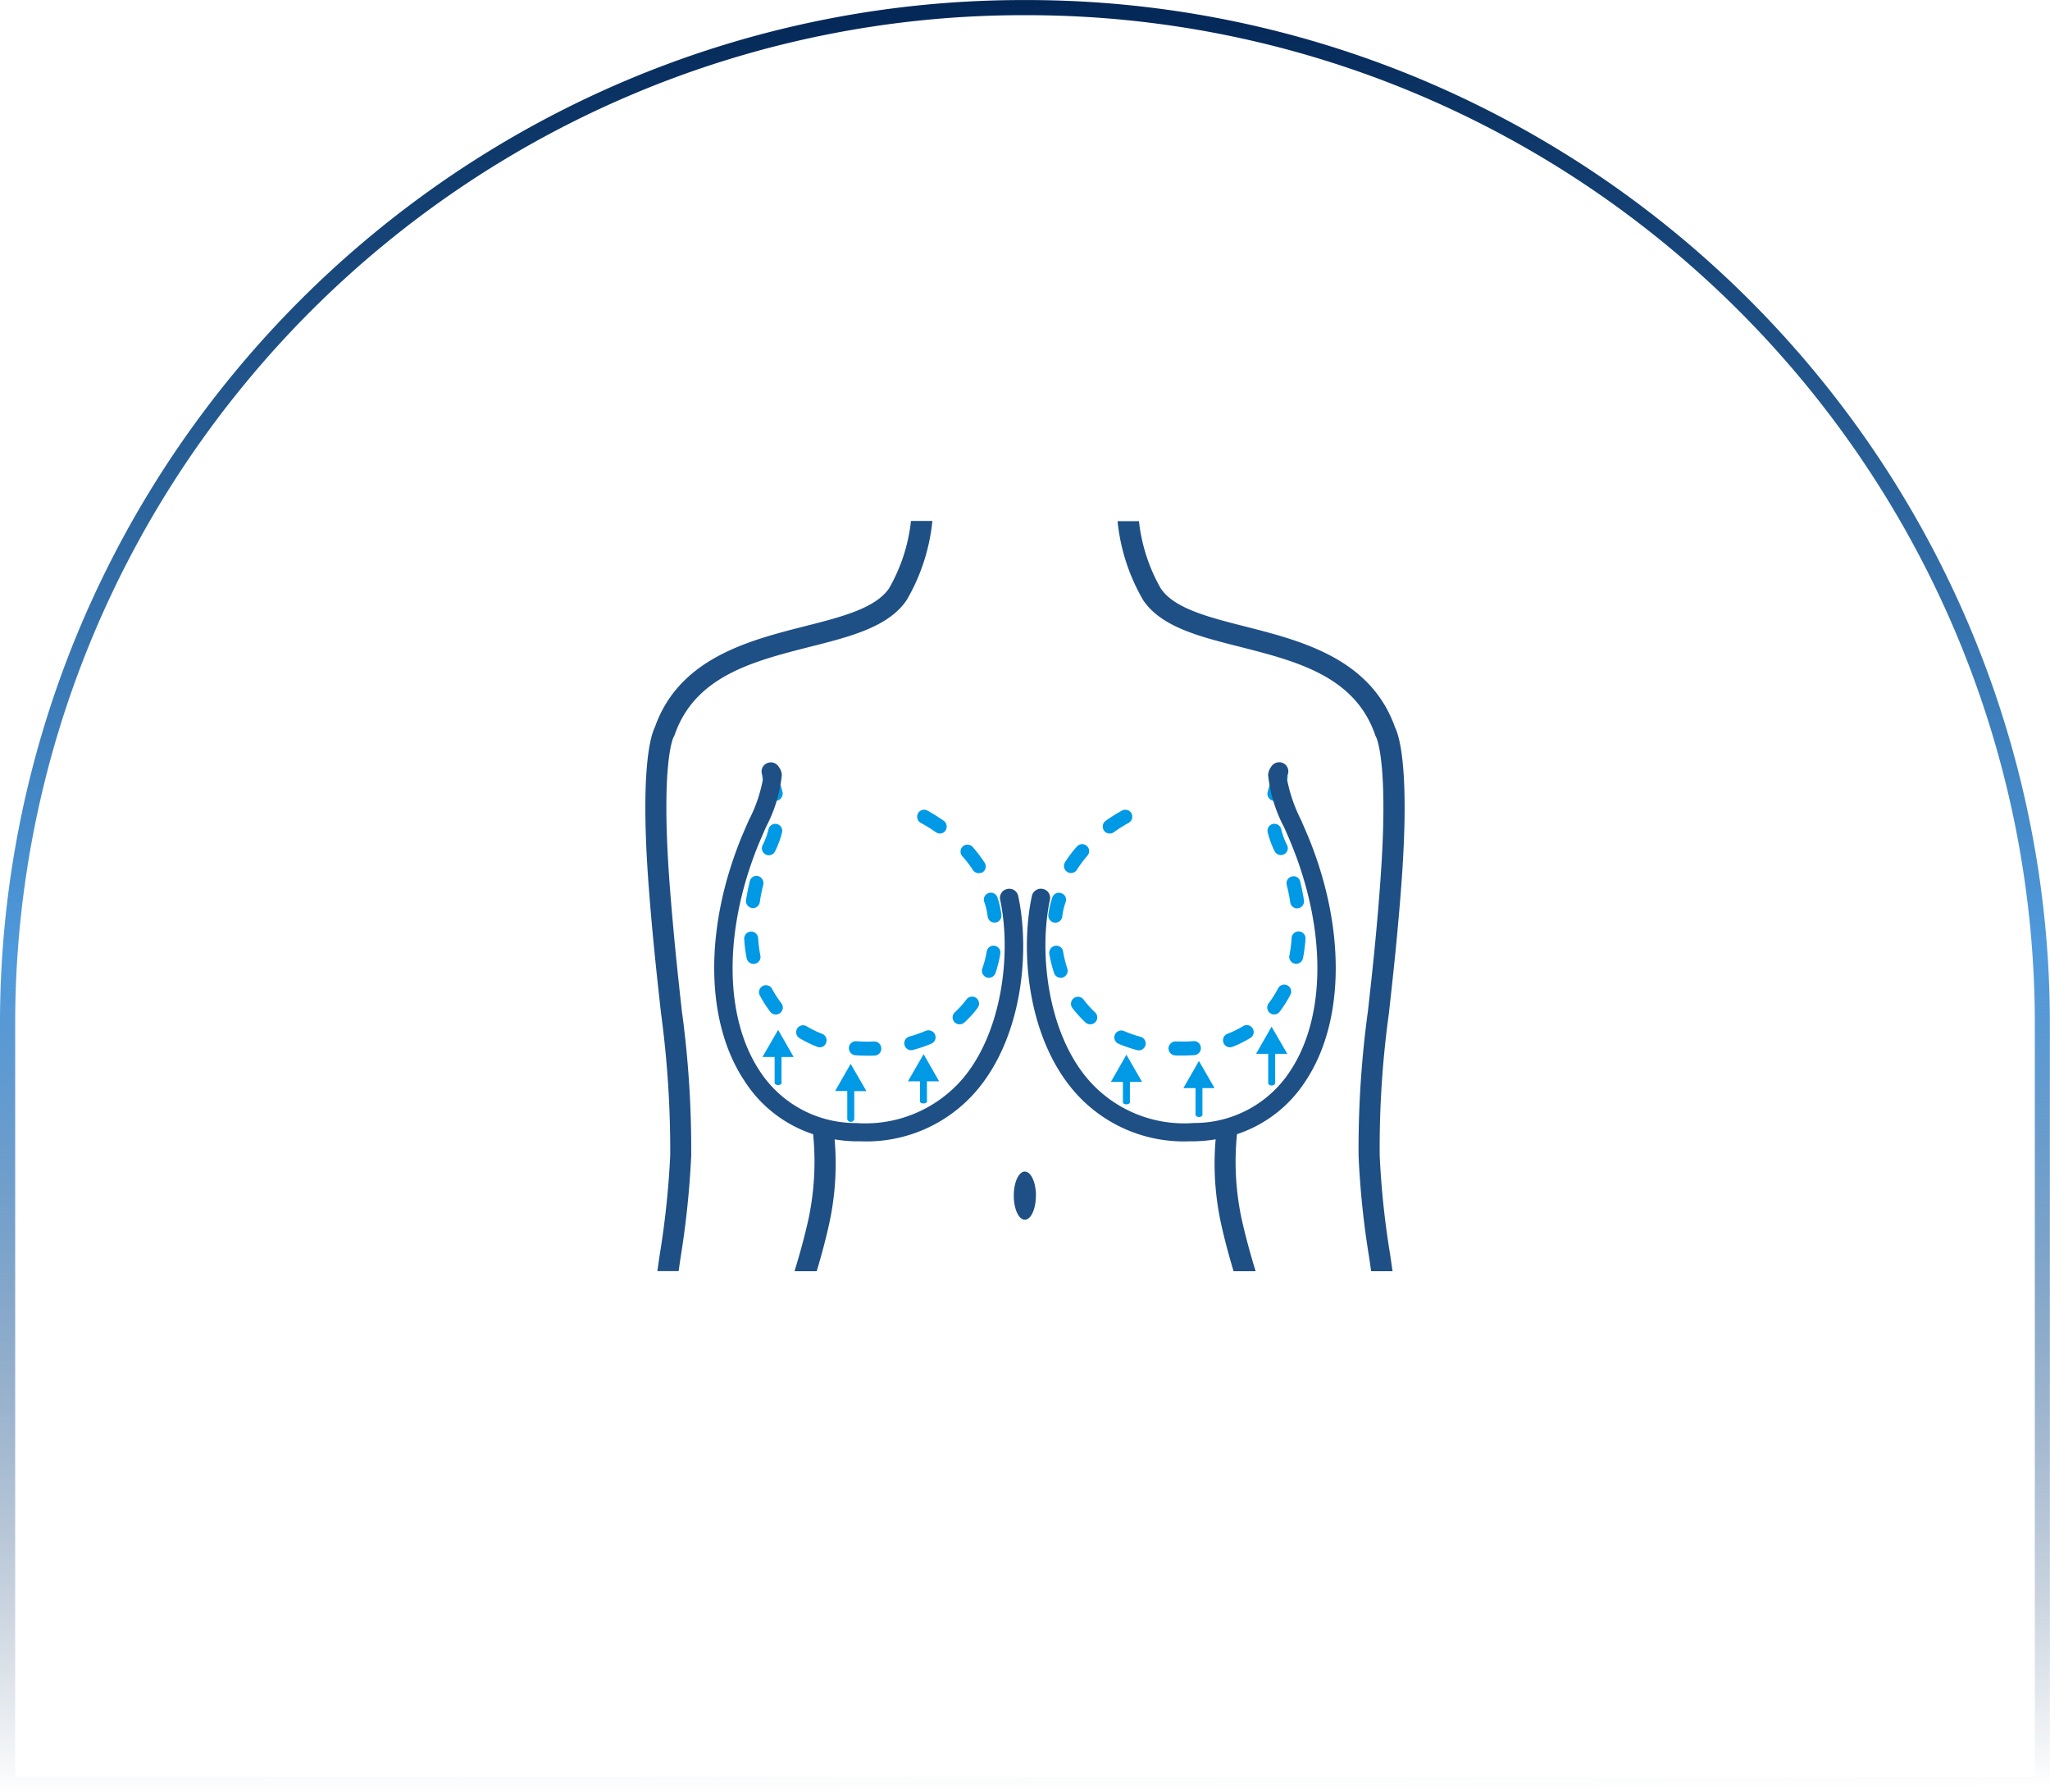
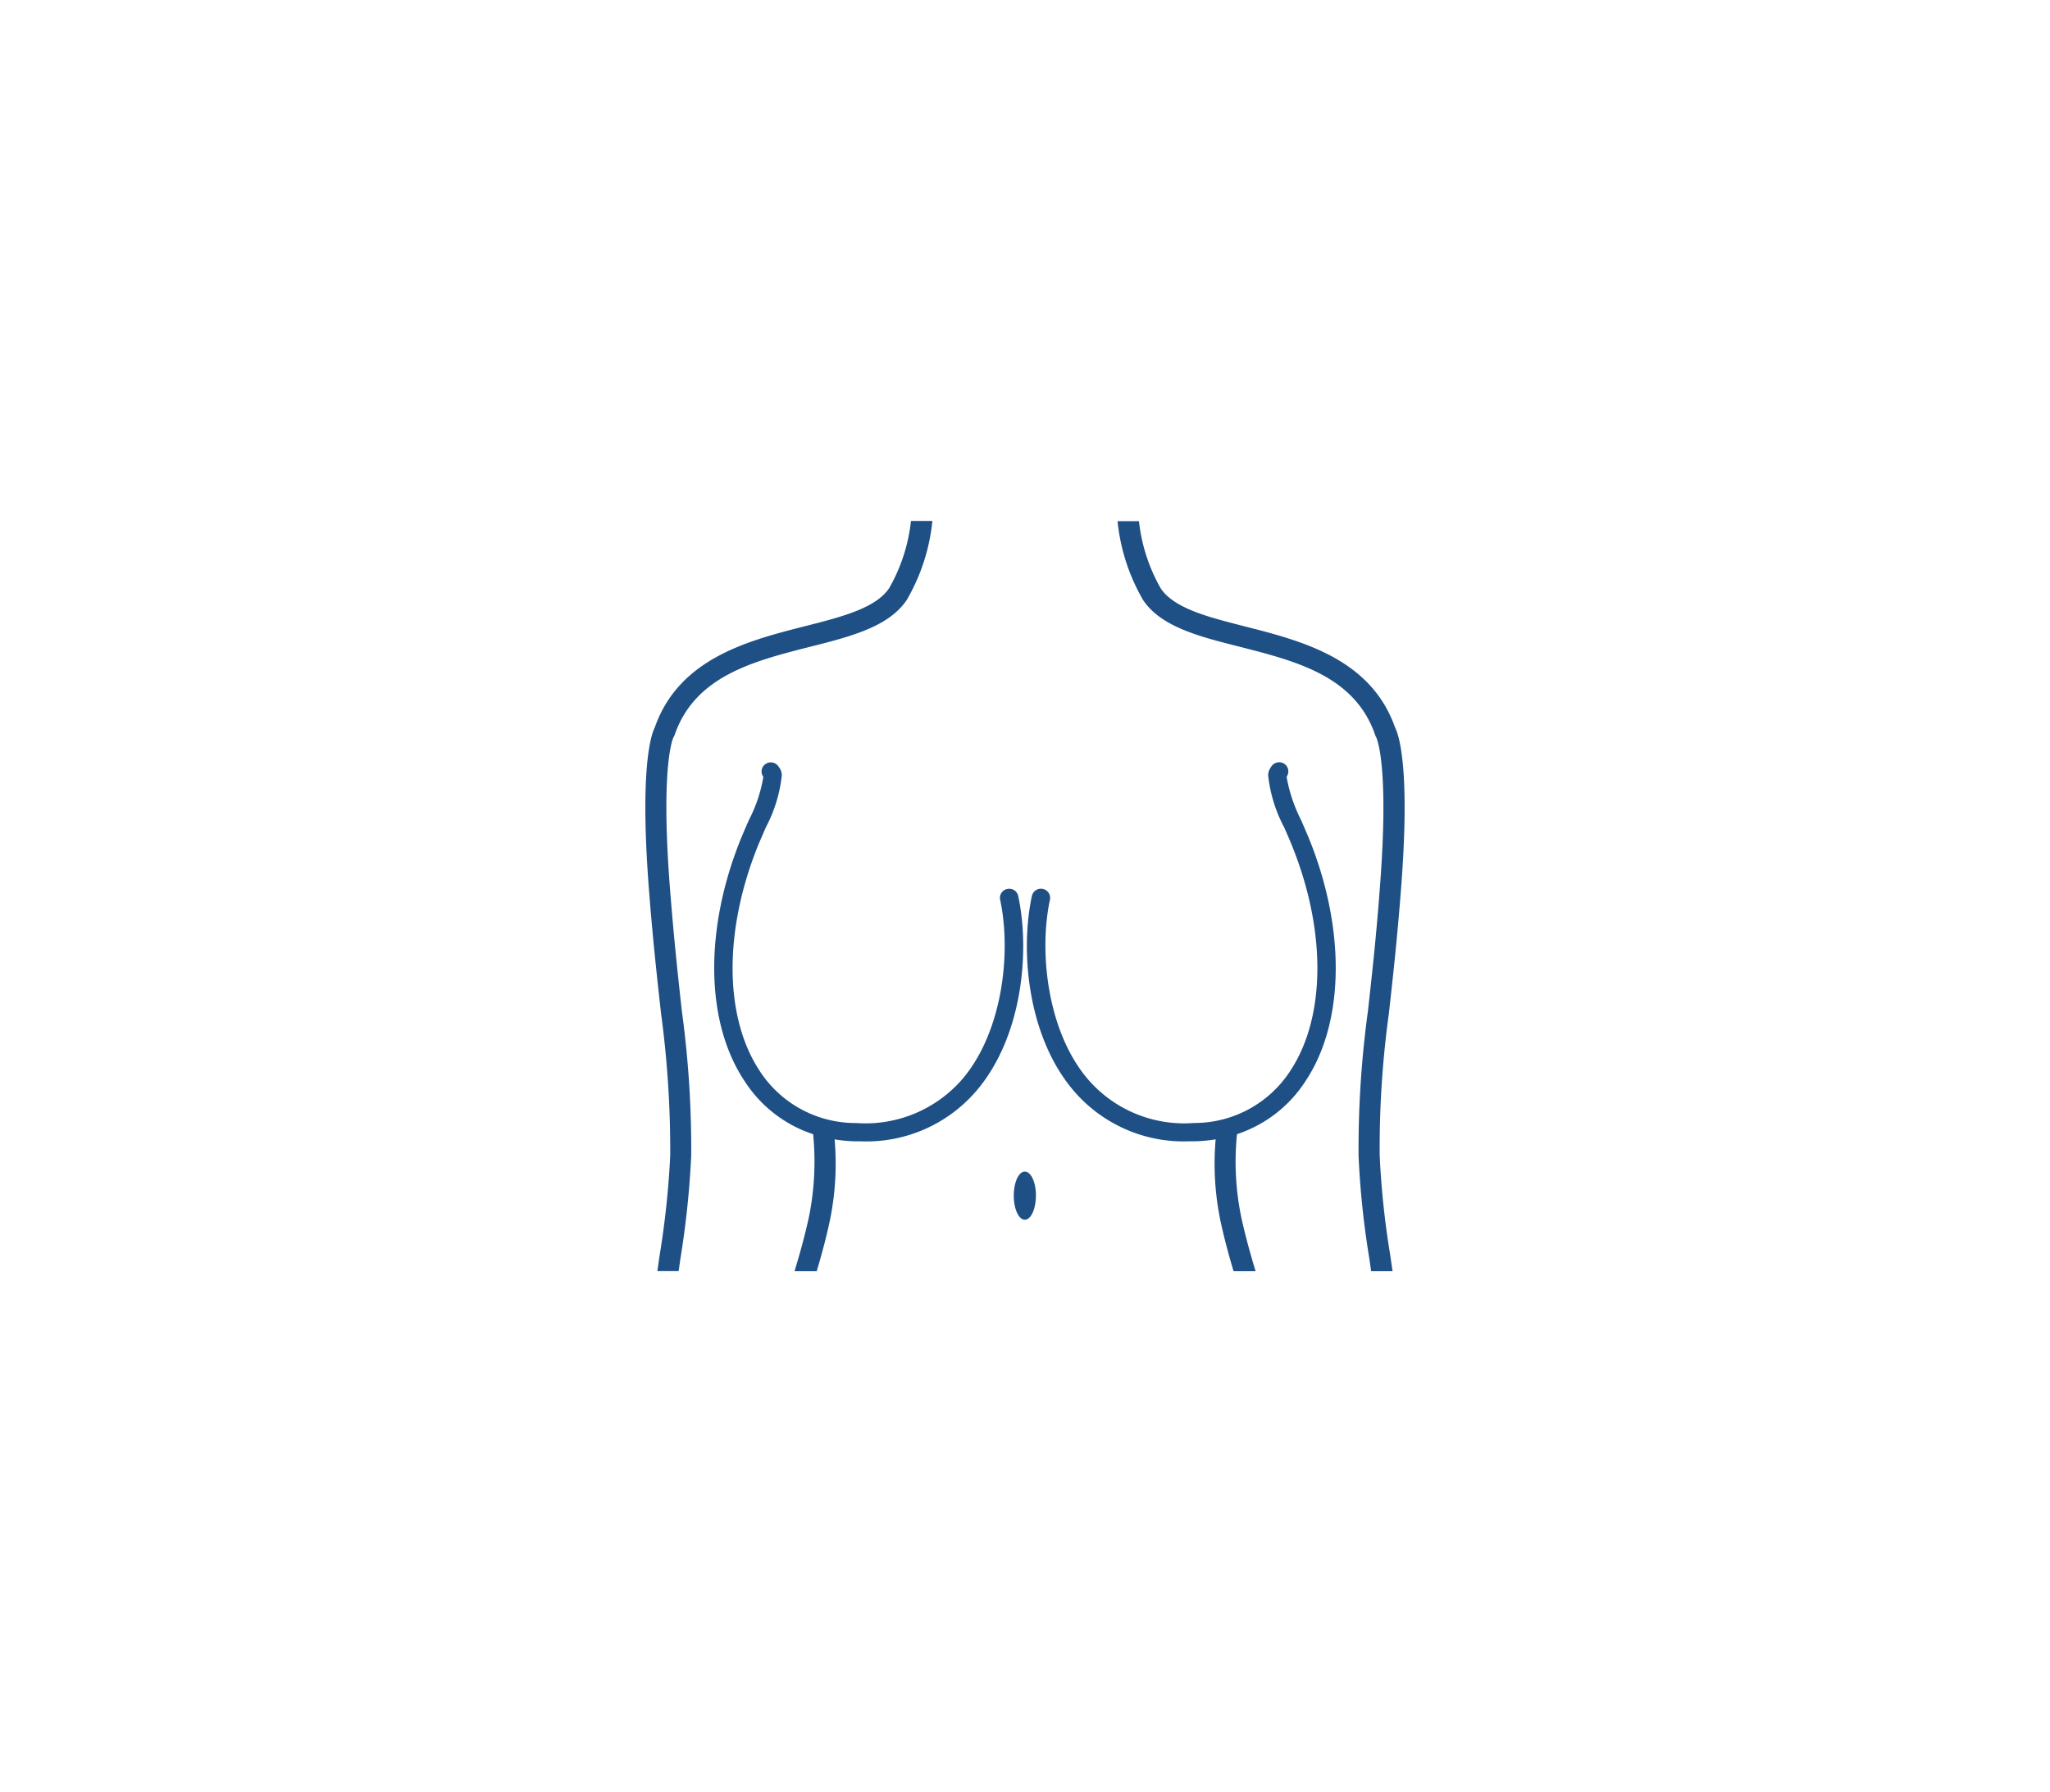
<svg xmlns="http://www.w3.org/2000/svg" width="135" height="118.001" viewBox="0 0 135 118.001">
  <defs>
    <linearGradient id="linear-gradient" x1="0.461" x2="0.466" y2="1" gradientUnits="objectBoundingBox">
      <stop offset="0" stop-color="#032756" />
      <stop offset="0.531" stop-color="#4f9adc" />
      <stop offset="1" stop-color="#032756" stop-opacity="0" />
    </linearGradient>
  </defs>
  <g id="Group_13022" data-name="Group 13022" transform="translate(-132 -5628)">
-     <path id="Subtraction_30" data-name="Subtraction 30" d="M-7954,4227h-135v-50.5a67.071,67.071,0,0,1,5.3-26.274,67.506,67.506,0,0,1,6.223-11.466,67.99,67.99,0,0,1,8.243-9.99,67.977,67.977,0,0,1,9.99-8.243,67.54,67.54,0,0,1,11.465-6.223,67.085,67.085,0,0,1,26.274-5.3,67.083,67.083,0,0,1,26.274,5.3,67.563,67.563,0,0,1,11.466,6.223,68.007,68.007,0,0,1,9.99,8.243,68.007,68.007,0,0,1,8.243,9.99,67.563,67.563,0,0,1,6.223,11.466,67.083,67.083,0,0,1,5.3,26.274V4227Zm-67.5-117a66.082,66.082,0,0,0-25.884,5.226,66.5,66.5,0,0,0-11.3,6.131,66.981,66.981,0,0,0-9.842,8.12,67,67,0,0,0-8.12,9.842,66.481,66.481,0,0,0-6.131,11.3A66.084,66.084,0,0,0-8088,4176.5V4226h133v-49.5a66.084,66.084,0,0,0-5.226-25.885,66.481,66.481,0,0,0-6.131-11.3,67,67,0,0,0-8.12-9.842,67,67,0,0,0-9.842-8.12,66.481,66.481,0,0,0-11.3-6.131A66.084,66.084,0,0,0-8021.5,4110Z" transform="translate(8221 1519)" fill="url(#linear-gradient)" />
    <g id="mommy-makeover_breast-lift" transform="translate(174.5 5662.3)">
-       <path id="Path_3056" data-name="Path 3056" d="M134.476,225.067c-.028,0-.046.009-.064.009a.464.464,0,0,1-.452-.387c-.055-.387-.138-.774-.23-1.152a.459.459,0,0,1,.332-.562.446.446,0,0,1,.553.332q.152.622.249,1.244A.462.462,0,0,1,134.476,225.067Zm-.94-3.548a.5.5,0,0,1-.194.046.454.454,0,0,1-.415-.267l-.028-.046a6.231,6.231,0,0,1-.424-1.18.456.456,0,1,1,.885-.221,5.033,5.033,0,0,0,.359,1l.028.055A.441.441,0,0,1,133.536,221.519Zm.092-4.691a4.209,4.209,0,0,0-.276.811.452.452,0,0,1-.442.35.346.346,0,0,1-.1-.009.458.458,0,0,1-.341-.553,5.2,5.2,0,0,1,.341-.986c.046-.1.092-.194.129-.267a.458.458,0,0,1,.811.424A1.075,1.075,0,0,0,133.628,216.827Zm-.479,13.53a.458.458,0,1,1,.811.424,7.915,7.915,0,0,1-.7,1.1.441.441,0,0,1-.359.175.435.435,0,0,1-.276-.092.457.457,0,0,1-.083-.645A6.767,6.767,0,0,0,133.149,230.357Zm.618,4.295h-.8v1.917c0,.092-.1.166-.23.166s-.23-.074-.23-.166v-1.917h-.8l1.023-1.788Zm-3.613-.461a.522.522,0,0,1-.166.028.446.446,0,0,1-.424-.295.453.453,0,0,1,.258-.59,6.564,6.564,0,0,0,1.023-.5.457.457,0,1,1,.47.783A7.553,7.553,0,0,1,130.154,234.192Zm-1.972,4.461c0,.083-.1.157-.23.157s-.23-.074-.23-.157V236.91h-.8l1.023-1.788,1.032,1.788h-.8v1.742Zm-.525-3.917c-.276.018-.562.028-.839.028-.138,0-.286,0-.433-.009a.463.463,0,0,1-.442-.479.473.473,0,0,1,.47-.442,9.827,9.827,0,0,0,1.171-.018.45.45,0,0,1,.488.424A.457.457,0,0,1,127.656,234.735Zm-3.668-.313a.272.272,0,0,1-.12-.018,8.585,8.585,0,0,1-1.217-.415.456.456,0,1,1,.359-.839,7.955,7.955,0,0,0,1.088.378.453.453,0,0,1,.323.562A.445.445,0,0,1,123.988,234.422Zm-1.65-14.359a.48.48,0,0,1-.267.083.455.455,0,0,1-.378-.194.468.468,0,0,1,.111-.645,11.028,11.028,0,0,1,1.078-.673.456.456,0,0,1,.618.184.469.469,0,0,1-.184.627A9.533,9.533,0,0,0,122.338,220.063Zm-1.548,12.645a.462.462,0,0,1-.313-.12,7.979,7.979,0,0,1-.876-.968.461.461,0,0,1,.737-.553,6.692,6.692,0,0,0,.765.848.462.462,0,0,1,.028.645A.476.476,0,0,1,120.79,232.708Zm-.876-10.184a.448.448,0,0,1-.4.221.416.416,0,0,1-.23-.065.463.463,0,0,1-.166-.627,7.475,7.475,0,0,1,.793-1.051.457.457,0,0,1,.691.6A8.207,8.207,0,0,0,119.914,222.523Zm-.747,2.138a4.117,4.117,0,0,0-.221.949.456.456,0,0,1-.452.4h-.065a.47.47,0,0,1-.4-.516,5.438,5.438,0,0,1,.267-1.152.453.453,0,0,1,.59-.267A.447.447,0,0,1,119.167,224.662Zm-4.618,1.346h-.065a.45.45,0,0,1-.452-.4,4.117,4.117,0,0,0-.221-.949.453.453,0,0,1,.267-.59.461.461,0,0,1,.59.267,5.438,5.438,0,0,1,.267,1.152A.457.457,0,0,1,114.55,226.007Zm-1.1-3.253a.468.468,0,0,1-.4-.221,6.554,6.554,0,0,0-.691-.9.457.457,0,0,1,.691-.6,8.5,8.5,0,0,1,.793,1.051.455.455,0,0,1-.166.627A.6.6,0,0,1,113.453,222.754Zm-.166,8.221a.467.467,0,0,1,.092.645,6.7,6.7,0,0,1-.876.968.469.469,0,0,1-.654-.028.454.454,0,0,1,.028-.645,6.692,6.692,0,0,0,.765-.848A.467.467,0,0,1,113.287,230.975Zm-2.387-10.83a.48.48,0,0,1-.267-.083,11.15,11.15,0,0,0-1-.618.464.464,0,0,1-.184-.627.456.456,0,0,1,.618-.184,11.73,11.73,0,0,1,1.078.673.468.468,0,0,1,.111.645A.422.422,0,0,1,110.9,220.145Zm-.332,13.235a.453.453,0,0,1-.24.6,8.583,8.583,0,0,1-1.217.415.54.54,0,0,1-.12.018.46.46,0,0,1-.12-.9,7.95,7.95,0,0,0,1.088-.378A.476.476,0,0,1,110.568,233.381Zm-3.972,1.382c-.147.009-.286.009-.433.009-.286,0-.562-.009-.839-.028a.464.464,0,0,1-.424-.5.456.456,0,0,1,.488-.424,9.788,9.788,0,0,0,1.171.018.455.455,0,0,1,.47.442A.444.444,0,0,1,106.6,234.763Zm-.544,2.341h-.8v1.853a.239.239,0,0,1-.461,0V237.1h-.8l1.023-1.788Zm-3.069-2.885a.522.522,0,0,1-.166-.028,7.641,7.641,0,0,1-1.171-.571.462.462,0,0,1-.157-.627.454.454,0,0,1,.627-.157,6.563,6.563,0,0,0,1.023.5.452.452,0,0,1,.258.59A.426.426,0,0,1,102.983,234.219Zm-2.516,2.341c0,.083-.1.147-.23.147s-.23-.065-.23-.147v-1.7h-.8l1.032-1.788,1.023,1.788h-.8v1.7Zm-.387-4.5a.454.454,0,0,1-.359-.175,7.921,7.921,0,0,1-.7-1.1.458.458,0,0,1,.811-.424,6.815,6.815,0,0,0,.618.959.457.457,0,0,1-.083.645A.479.479,0,0,1,100.08,232.063Zm.1-14.083a.413.413,0,0,1-.1.009.445.445,0,0,1-.442-.35,4.21,4.21,0,0,0-.276-.811,2.468,2.468,0,0,0-.111-.221.458.458,0,1,1,.811-.424c.037.083.083.166.129.267a5.2,5.2,0,0,1,.341.986A.484.484,0,0,1,100.181,217.98Zm-.931,2.876a5.031,5.031,0,0,0,.359-1,.456.456,0,0,1,.885.221,6.01,6.01,0,0,1-.424,1.18l-.028.055a.454.454,0,0,1-.415.267.374.374,0,0,1-.194-.046.454.454,0,0,1-.221-.608Zm.009,2.664c-.092.378-.175.774-.23,1.152a.455.455,0,0,1-.452.387.157.157,0,0,1-.065-.009.461.461,0,0,1-.387-.525q.1-.622.249-1.244a.454.454,0,0,1,.553-.332A.5.5,0,0,1,99.26,223.519ZM98.43,226.6a.468.468,0,0,1,.488.424,9.519,9.519,0,0,0,.147,1.161.454.454,0,0,1-.359.535.284.284,0,0,1-.092.009.462.462,0,0,1-.452-.369A9.6,9.6,0,0,1,98,227.086.47.47,0,0,1,98.43,226.6Zm12.406,9.862h-.8v1.327c0,.074-.1.129-.23.129s-.23-.055-.23-.129v-1.327h-.793l1.032-1.788Zm3.134-8.544a.454.454,0,1,1,.894.157,8.31,8.31,0,0,1-.313,1.253.453.453,0,0,1-.433.313.919.919,0,0,1-.147-.018.469.469,0,0,1-.295-.581A6.127,6.127,0,0,0,113.969,227.915Zm4.507-.378a.446.446,0,0,1,.525.378,7.424,7.424,0,0,0,.277,1.124.462.462,0,0,1-.295.581.382.382,0,0,1-.147.018.453.453,0,0,1-.433-.313,9.586,9.586,0,0,1-.313-1.253A.482.482,0,0,1,118.476,227.537ZM124.2,236.5h-.8v1.346c0,.074-.1.129-.23.129s-.23-.055-.23-.129V236.5h-.793l1.023-1.788Zm9.705-8.323a9.514,9.514,0,0,0,.147-1.161.457.457,0,1,1,.912.065,9.6,9.6,0,0,1-.166,1.272.455.455,0,0,1-.452.369.345.345,0,0,1-.092-.009A.462.462,0,0,1,133.9,228.182Z" transform="translate(-91.492 -199.565)" fill="#0099e6" fill-rule="evenodd" />
      <path id="Path_3057" data-name="Path 3057" d="M77.2,62.446c-.258,3.4-.553,6.037-.811,8.359a64.9,64.9,0,0,0-.608,9.373,55.73,55.73,0,0,0,.691,6.544c.055.359.1.719.157,1.078h-1.41c-.046-.295-.083-.59-.129-.885a57.313,57.313,0,0,1-.7-6.7,67.032,67.032,0,0,1,.618-9.558c.258-2.313.553-4.94.8-8.313.6-7.954-.23-9.65-.267-9.724a.476.476,0,0,1-.055-.12c-1.336-3.889-5.2-4.866-8.922-5.816-2.664-.673-5.18-1.309-6.359-3.069a12.876,12.876,0,0,1-1.687-5.2h1.41a11.416,11.416,0,0,0,1.438,4.433c.885,1.318,3.152,1.889,5.548,2.5,3.687.94,8.277,2.1,9.88,6.654C77.052,52.511,77.789,54.695,77.2,62.446ZM63.54,78.041a7.525,7.525,0,0,0,6.35-3.429c2.35-3.548,2.387-9.263.083-14.912-.157-.387-.323-.765-.488-1.134a9.452,9.452,0,0,1-1.051-3.429.953.953,0,0,1,.184-.525.619.619,0,0,1,.82-.258.6.6,0,0,1,.258.811.373.373,0,0,1-.046.083,10.1,10.1,0,0,0,.949,2.839q.249.567.5,1.161C73.55,65.257,73.476,71.4,70.9,75.276a8.562,8.562,0,0,1-4.516,3.5,18.032,18.032,0,0,0,.286,5.493c.249,1.143.571,2.323.94,3.53H66.158c-.332-1.106-.618-2.184-.848-3.244a18.487,18.487,0,0,1-.332-5.438,9.767,9.767,0,0,1-1.4.129h-.323a9.533,9.533,0,0,1-7.687-3.4c-2.968-3.539-3.475-9.1-2.691-12.756a.607.607,0,0,1,.719-.461.6.6,0,0,1,.47.71c-.747,3.493-.147,8.654,2.433,11.742A8.36,8.36,0,0,0,63.54,78.041Zm-10.4,4.783c0,.876-.323,1.585-.728,1.585s-.728-.71-.728-1.585.323-1.585.728-1.585S53.144,81.948,53.144,82.824ZM41.6,79.248h-.323a9.637,9.637,0,0,1-1.392-.129,18.487,18.487,0,0,1-.332,5.438c-.23,1.06-.516,2.138-.848,3.244H37.245c.369-1.207.691-2.387.94-3.53a18.3,18.3,0,0,0,.286-5.493,8.527,8.527,0,0,1-4.516-3.5c-2.59-3.88-2.664-10.018-.212-16.028q.249-.594.5-1.161a9.536,9.536,0,0,0,.949-2.839.851.851,0,0,1-.046-.074.592.592,0,0,1,.258-.811.61.61,0,0,1,.811.24.9.9,0,0,1,.194.535,9.4,9.4,0,0,1-1.051,3.429c-.157.369-.323.747-.488,1.134-2.3,5.65-2.267,11.364.083,14.912a7.525,7.525,0,0,0,6.35,3.429,8.441,8.441,0,0,0,7.051-2.959c2.581-3.088,3.18-8.24,2.433-11.742a.593.593,0,0,1,.47-.71.6.6,0,0,1,.719.461c.783,3.659.277,9.217-2.691,12.756A9.546,9.546,0,0,1,41.6,79.248ZM38.268,46.686c-3.733.949-7.585,1.926-8.922,5.816a.735.735,0,0,1-.074.147c-.018.037-.848,1.733-.249,9.687.258,3.373.544,6,.8,8.313a67.032,67.032,0,0,1,.618,9.558,59.37,59.37,0,0,1-.7,6.7c-.046.295-.083.59-.129.885h-1.4c.055-.359.1-.719.157-1.078a57.553,57.553,0,0,0,.691-6.544,67.636,67.636,0,0,0-.608-9.373c-.258-2.323-.553-4.959-.811-8.359-.581-7.742.147-9.936.406-10.452,1.6-4.553,6.194-5.714,9.88-6.654,2.4-.608,4.654-1.18,5.548-2.5A11.366,11.366,0,0,0,44.914,38.4h1.41a12.876,12.876,0,0,1-1.687,5.2C43.448,45.377,40.932,46.013,38.268,46.686Z" transform="translate(-27.423 -38.4)" fill="#1e4f85" fill-rule="evenodd" />
    </g>
  </g>
</svg>